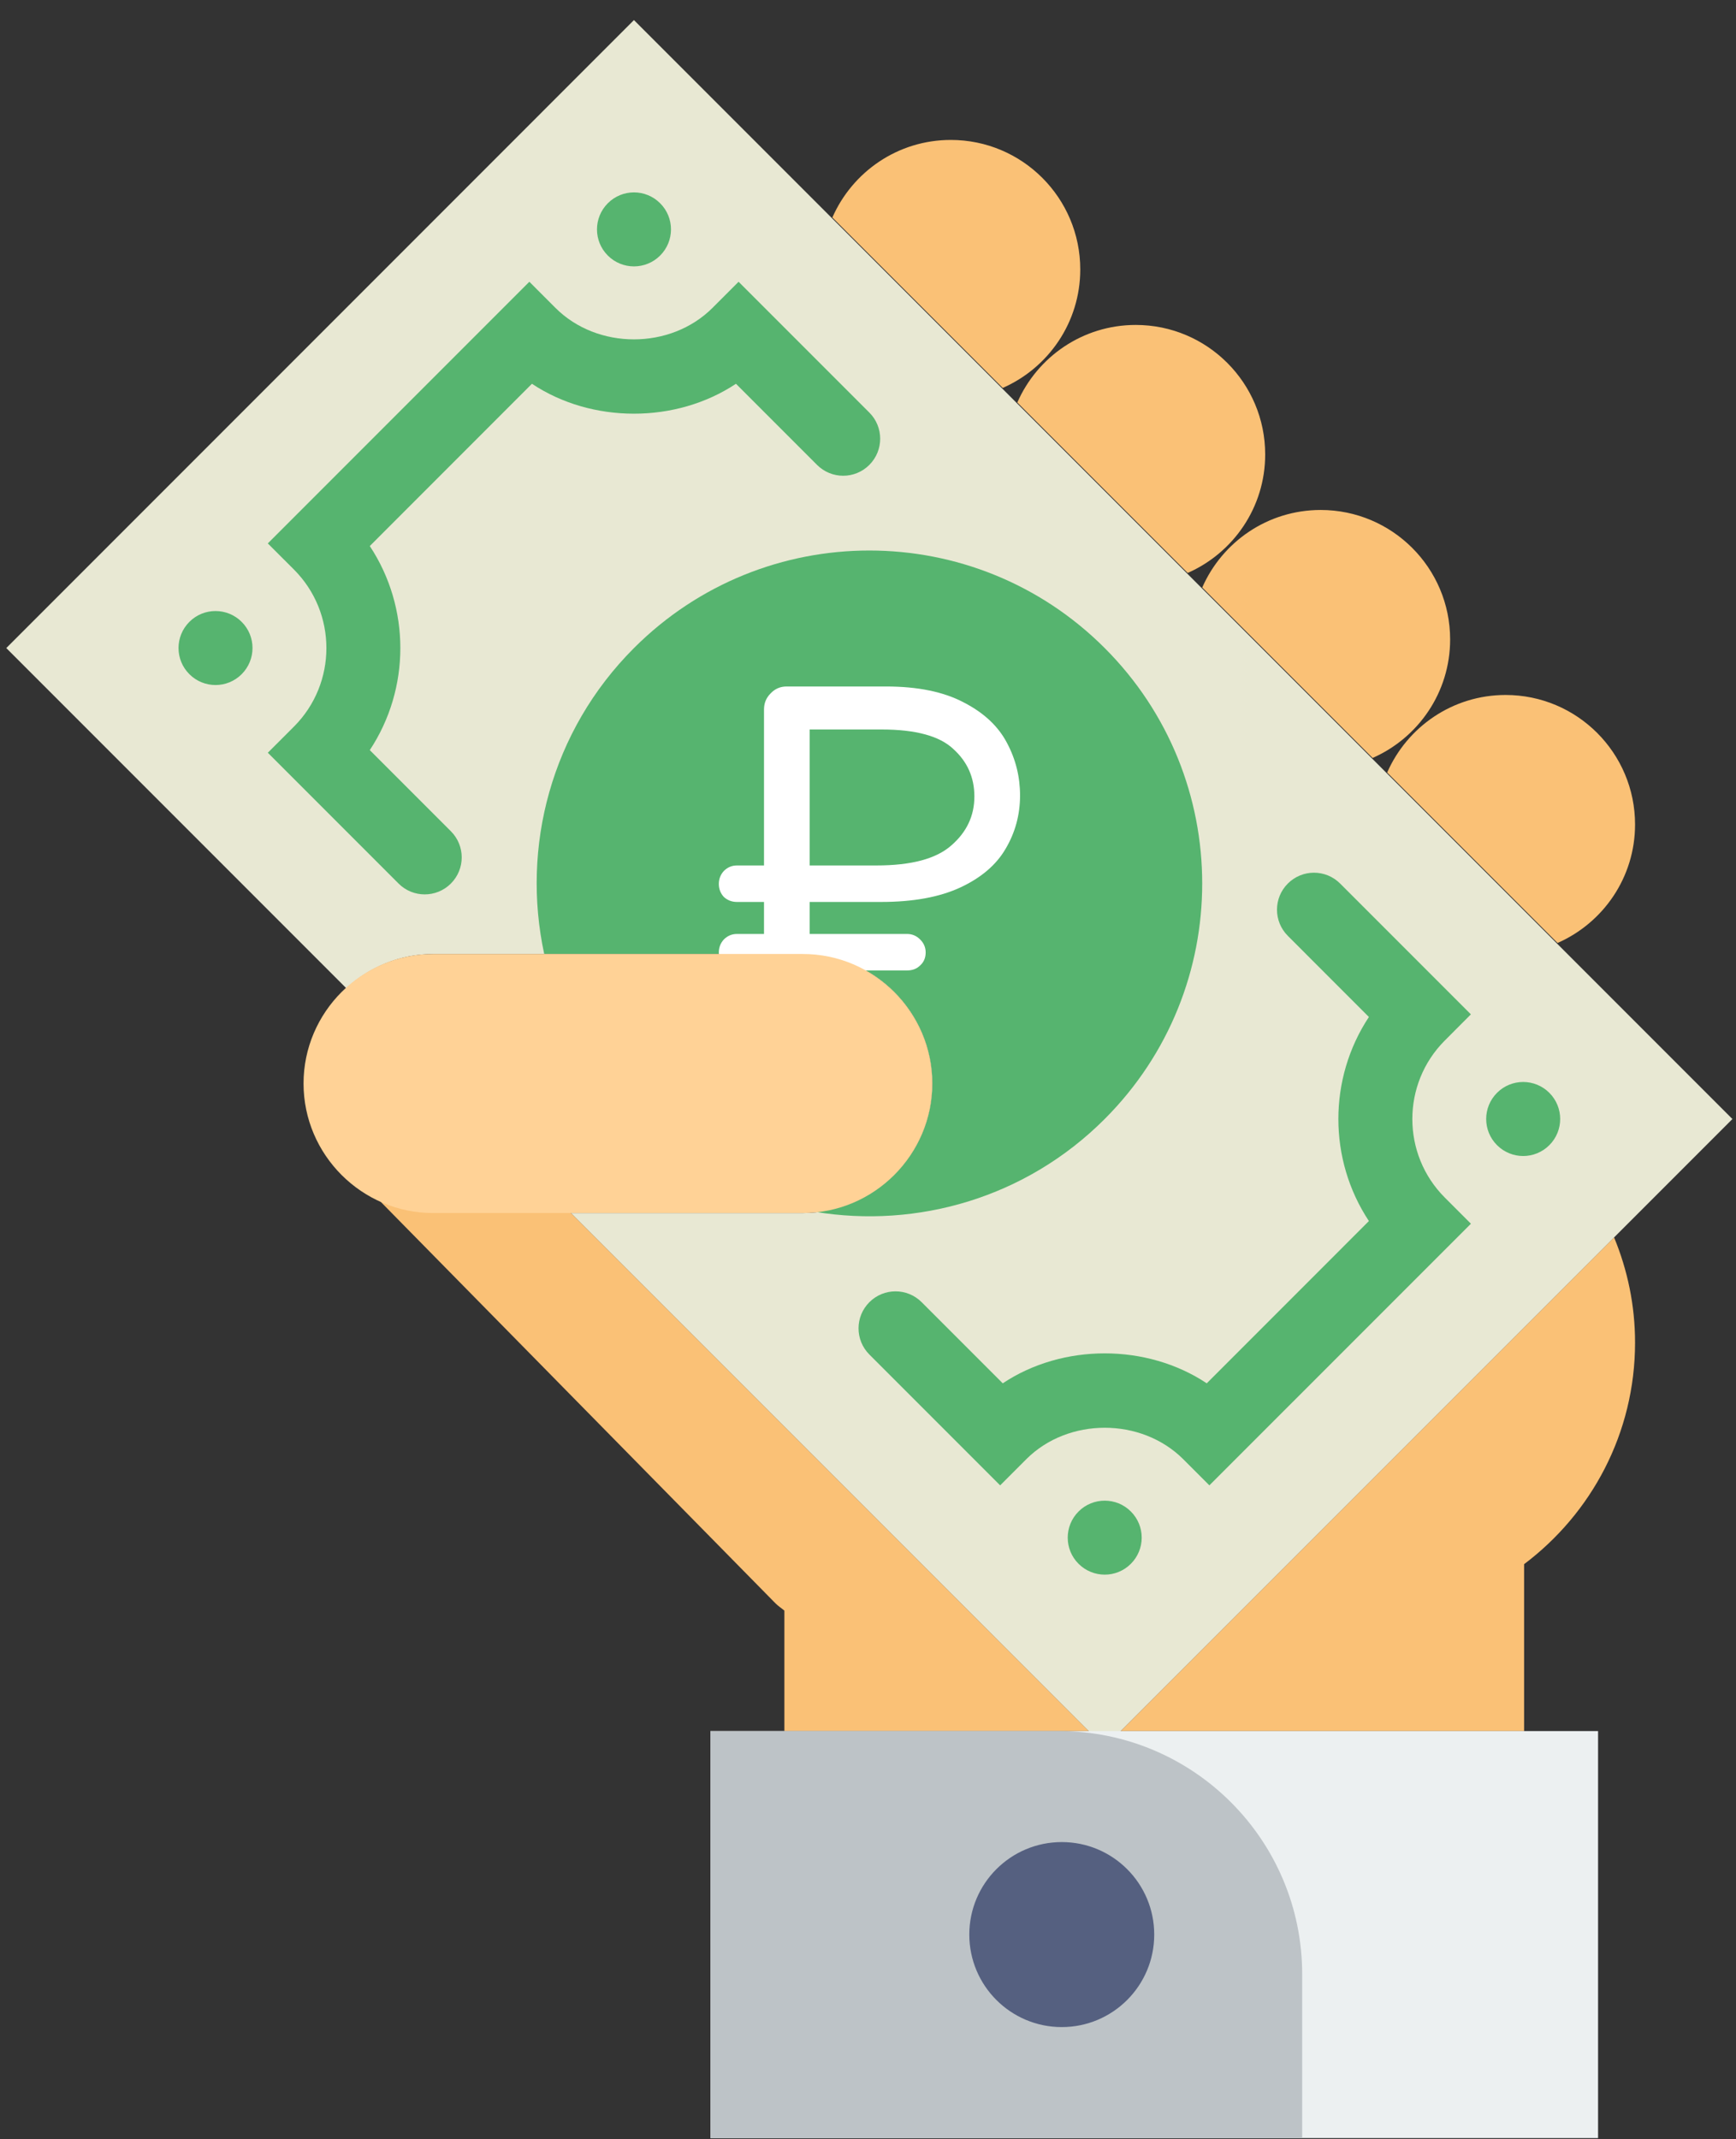
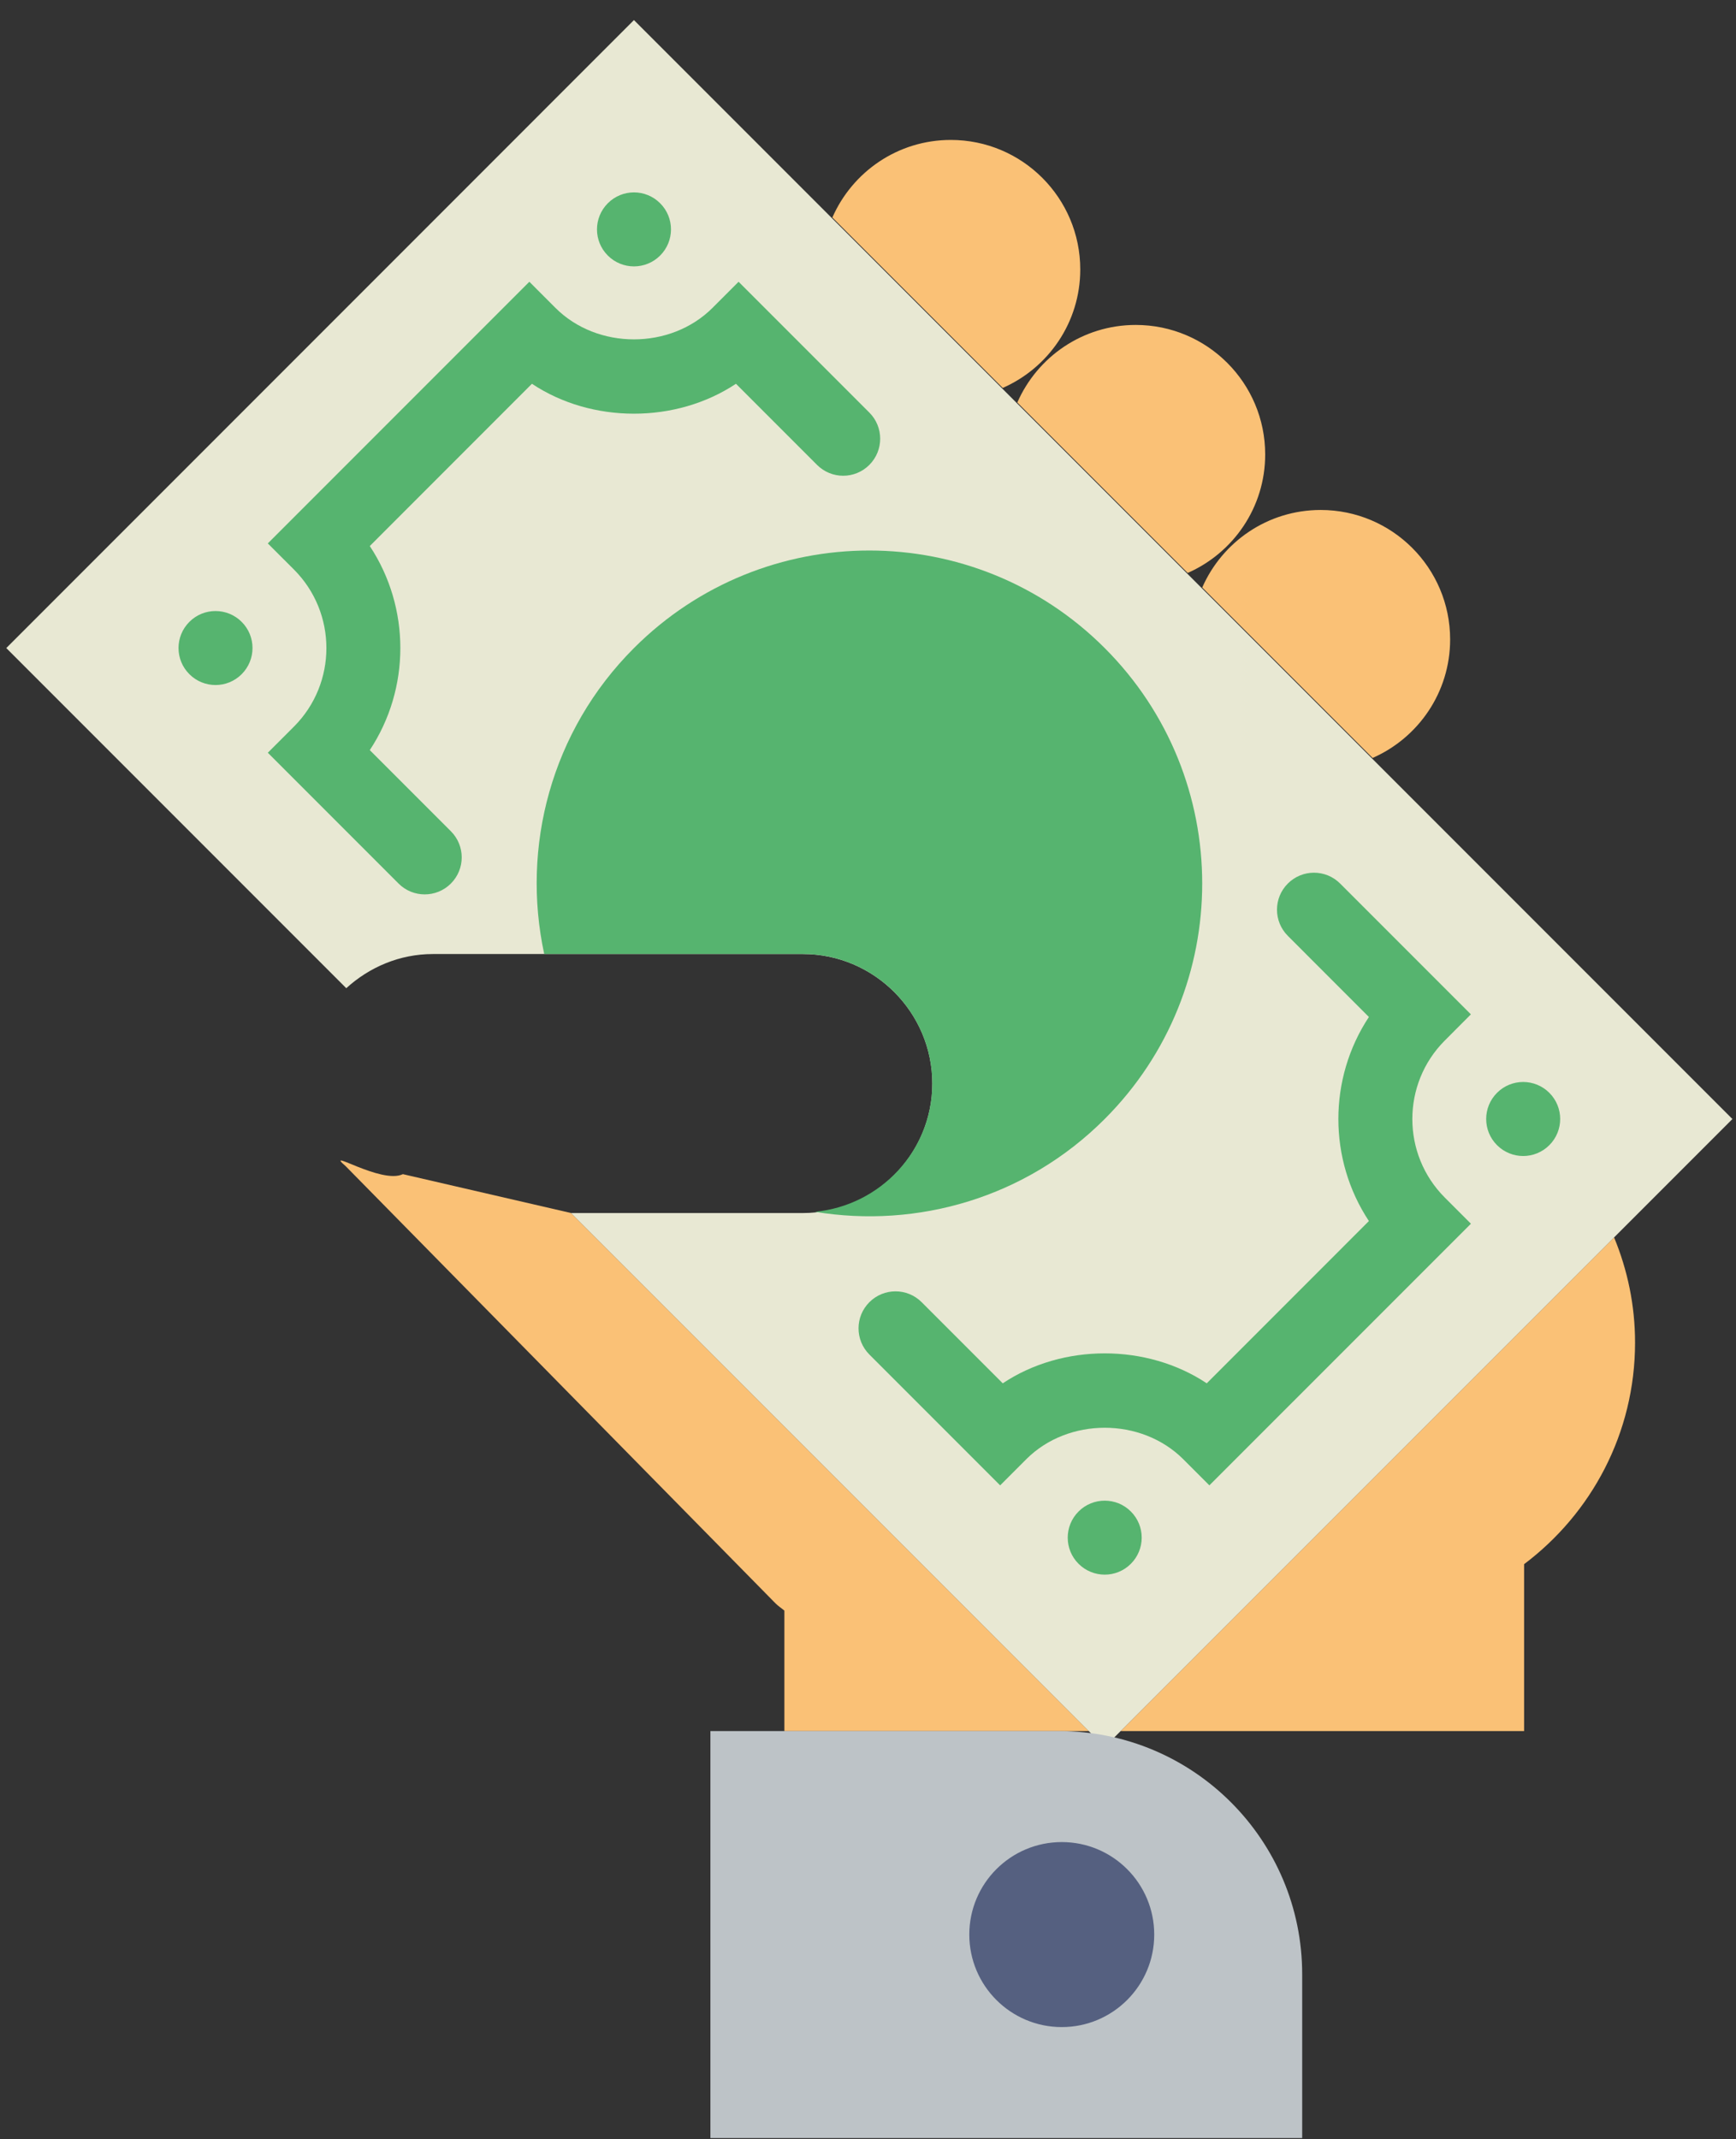
<svg xmlns="http://www.w3.org/2000/svg" width="82" height="101" viewBox="0 0 82 101" fill="none">
  <rect x="0" y="0" width="82" height="101" fill="#333333" stroke="none" />
  <path d="M37.05 81.731V76.044C36.913 75.927 36.763 75.834 36.634 75.705L16.323 55.055C15.265 54.146 18.019 55.93 19.03 55.437L26.973 57.272L51.431 81.731H37.05ZM52.934 81.731H71.991V73.851C75.169 71.46 77.232 67.67 77.232 63.386C77.232 61.625 76.874 59.953 76.241 58.423L52.934 81.731Z" fill="#FAC176" />
  <path d="M29.945 0.948L0.297 30.598L16.356 46.657C17.444 45.666 18.873 45.044 20.453 45.044H37.923C41.286 45.044 44.038 47.796 44.038 51.159C44.038 54.522 41.286 57.273 37.923 57.273H26.971L52.181 82.484L81.831 52.834L29.945 0.948Z" fill="#E8E8D3" />
-   <path d="M75.485 81.731H33.556V100.948H75.485V81.731Z" fill="#ECF0F1" />
  <path d="M61.509 100.948H33.556V81.731H50.023C56.367 81.731 61.509 86.872 61.509 93.216V100.948Z" fill="#BDC3C7" />
  <path d="M50.153 95.707C52.565 95.707 54.52 93.752 54.52 91.34C54.52 88.927 52.565 86.972 50.153 86.972C47.741 86.972 45.785 88.927 45.785 91.34C45.785 93.752 47.741 95.707 50.153 95.707Z" fill="#556080" />
  <path d="M47.364 18.316C49.519 17.369 51.026 15.223 51.026 12.722C51.026 9.345 48.288 6.607 44.911 6.607C42.408 6.607 40.263 8.115 39.317 10.269L47.364 18.316Z" fill="#FAC176" />
  <path d="M56.1 27.051C58.254 26.104 59.761 23.959 59.761 21.457C59.761 18.08 57.024 15.342 53.647 15.342C51.143 15.342 48.998 16.85 48.053 19.004L56.1 27.051Z" fill="#FAC176" />
  <path d="M64.835 35.786C66.989 34.84 68.497 32.694 68.497 30.192C68.497 26.815 65.759 24.078 62.382 24.078C59.879 24.078 57.733 25.585 56.788 27.739L64.835 35.786Z" fill="#FAC176" />
-   <path d="M73.57 44.522C75.725 43.575 77.232 41.429 77.232 38.928C77.232 35.55 74.495 32.813 71.118 32.813C68.614 32.813 66.469 34.321 65.523 36.475L73.57 44.522Z" fill="#FAC176" />
  <path d="M41.063 21.95C40.38 22.633 39.276 22.633 38.593 21.95L34.763 18.12C31.927 20.003 27.958 20.003 25.126 18.12L17.467 25.781C19.391 28.69 19.391 32.507 17.467 35.416L21.297 39.246C21.98 39.929 21.98 41.033 21.297 41.716C20.956 42.057 20.509 42.228 20.061 42.228C19.614 42.228 19.167 42.057 18.826 41.716L12.65 35.54L13.886 34.305C15.928 32.261 15.928 28.936 13.886 26.892L12.65 25.657L25.004 13.303L26.239 14.539C28.218 16.518 31.669 16.518 33.652 14.539L34.887 13.303L41.065 19.481C41.746 20.162 41.746 21.267 41.063 21.95ZM69.477 47.892L63.301 41.716C62.618 41.033 61.514 41.033 60.831 41.716C60.148 42.399 60.148 43.503 60.831 44.186L64.66 48.016C62.737 50.925 62.737 54.742 64.66 57.651L57.001 65.312C54.166 63.427 50.197 63.427 47.365 65.312L43.535 61.482C42.852 60.799 41.748 60.799 41.065 61.482C40.382 62.165 40.382 63.269 41.065 63.953L47.242 70.13L48.477 68.895C50.459 66.914 53.909 66.917 55.89 68.895L57.125 70.13L69.479 57.777L68.244 56.541C66.201 54.497 66.201 51.173 68.244 49.129L69.477 47.892ZM73.183 51.597C72.499 50.914 71.394 50.914 70.712 51.597C70.029 52.28 70.029 53.386 70.712 54.068C71.395 54.751 72.501 54.751 73.183 54.068C73.866 53.386 73.866 52.28 73.183 51.597ZM50.946 71.364C50.263 72.047 50.263 73.153 50.946 73.834C51.629 74.515 52.735 74.517 53.416 73.834C54.099 73.151 54.099 72.045 53.416 71.364C52.735 70.682 51.629 70.682 50.946 71.364ZM31.181 12.066C31.865 11.383 31.865 10.277 31.181 9.596C30.498 8.913 29.392 8.913 28.711 9.596C28.028 10.279 28.028 11.385 28.711 12.066C29.392 12.748 30.498 12.748 31.181 12.066ZM8.945 29.361C8.262 30.044 8.262 31.15 8.945 31.831C9.628 32.514 10.734 32.514 11.415 31.831C12.098 31.148 12.098 30.042 11.415 29.361C10.732 28.679 9.626 28.679 8.945 29.361Z" fill="#56B46F" />
  <path d="M52.181 30.598C46.04 24.457 36.086 24.457 29.945 30.598C26.022 34.52 24.618 39.997 25.706 45.042H37.922C41.285 45.042 44.036 47.794 44.036 51.157C44.036 54.325 41.587 56.919 38.493 57.214C43.324 58.011 48.455 56.561 52.179 52.834C58.322 46.693 58.322 36.737 52.181 30.598Z" fill="#56B46F" />
-   <path d="M37.155 49.006C36.855 49.006 36.602 48.904 36.397 48.699C36.191 48.494 36.088 48.243 36.088 47.944V45.819H34.808C34.571 45.819 34.365 45.74 34.191 45.583C34.033 45.41 33.954 45.206 33.954 44.969C33.954 44.733 34.033 44.529 34.191 44.356C34.365 44.183 34.571 44.096 34.808 44.096H36.088V42.585H34.808C34.571 42.585 34.365 42.507 34.191 42.349C34.033 42.176 33.954 41.972 33.954 41.736C33.954 41.5 34.033 41.295 34.191 41.122C34.365 40.949 34.571 40.862 34.808 40.862H36.088V33.498C36.088 33.199 36.191 32.947 36.397 32.742C36.602 32.522 36.855 32.412 37.155 32.412H41.851C43.353 32.412 44.578 32.664 45.526 33.167C46.475 33.655 47.155 34.292 47.566 35.079C47.977 35.85 48.182 36.676 48.182 37.558C48.182 38.47 47.953 39.312 47.495 40.083C47.052 40.839 46.341 41.445 45.361 41.901C44.38 42.357 43.131 42.585 41.614 42.585H38.246V44.096H42.847C43.084 44.096 43.289 44.183 43.463 44.356C43.637 44.529 43.724 44.733 43.724 44.969C43.724 45.221 43.637 45.426 43.463 45.583C43.305 45.74 43.1 45.819 42.847 45.819H38.246V47.944C38.246 48.243 38.136 48.494 37.914 48.699C37.709 48.904 37.456 49.006 37.155 49.006ZM41.4 40.862C43.044 40.862 44.222 40.548 44.934 39.918C45.661 39.289 46.025 38.518 46.025 37.605C46.025 36.708 45.693 35.961 45.029 35.362C44.38 34.749 43.25 34.442 41.637 34.442H38.246V40.862H41.4Z" fill="white" />
-   <path d="M37.923 57.272H20.453C17.09 57.272 14.338 54.52 14.338 51.157C14.338 47.794 17.09 45.042 20.453 45.042H37.923C41.286 45.042 44.038 47.794 44.038 51.157C44.038 54.52 41.286 57.272 37.923 57.272Z" fill="#FFD296" />
</svg>